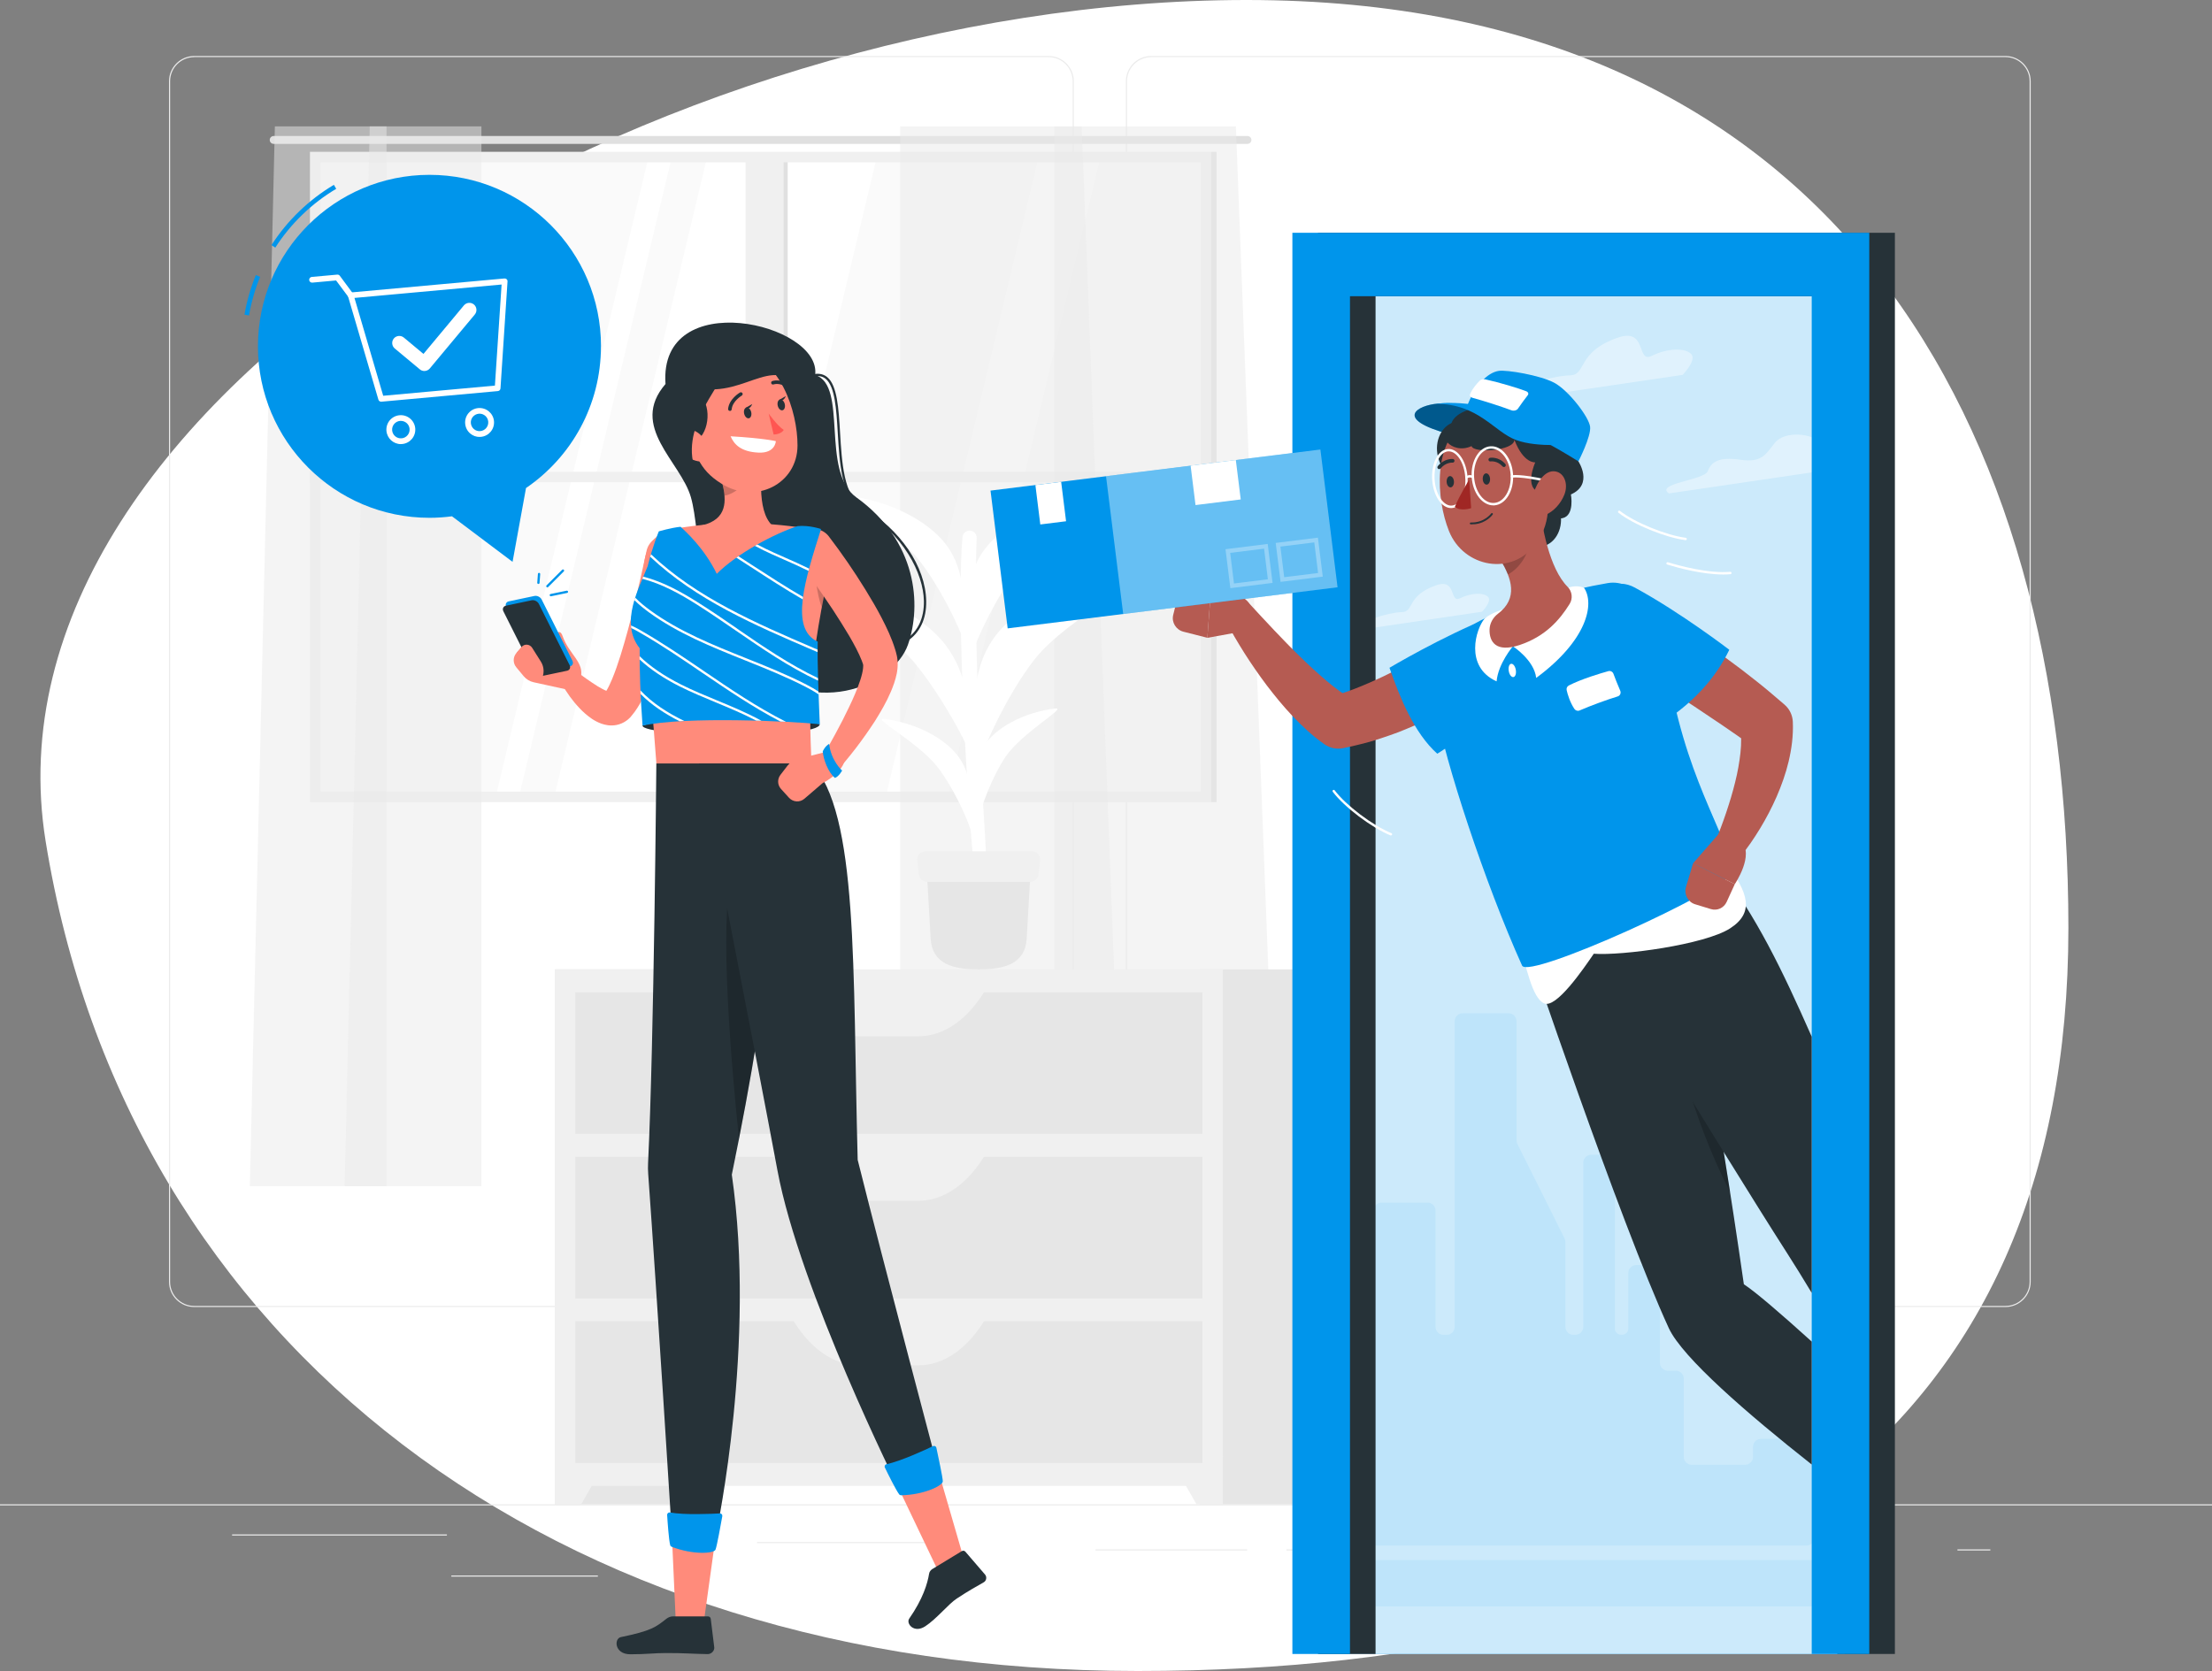
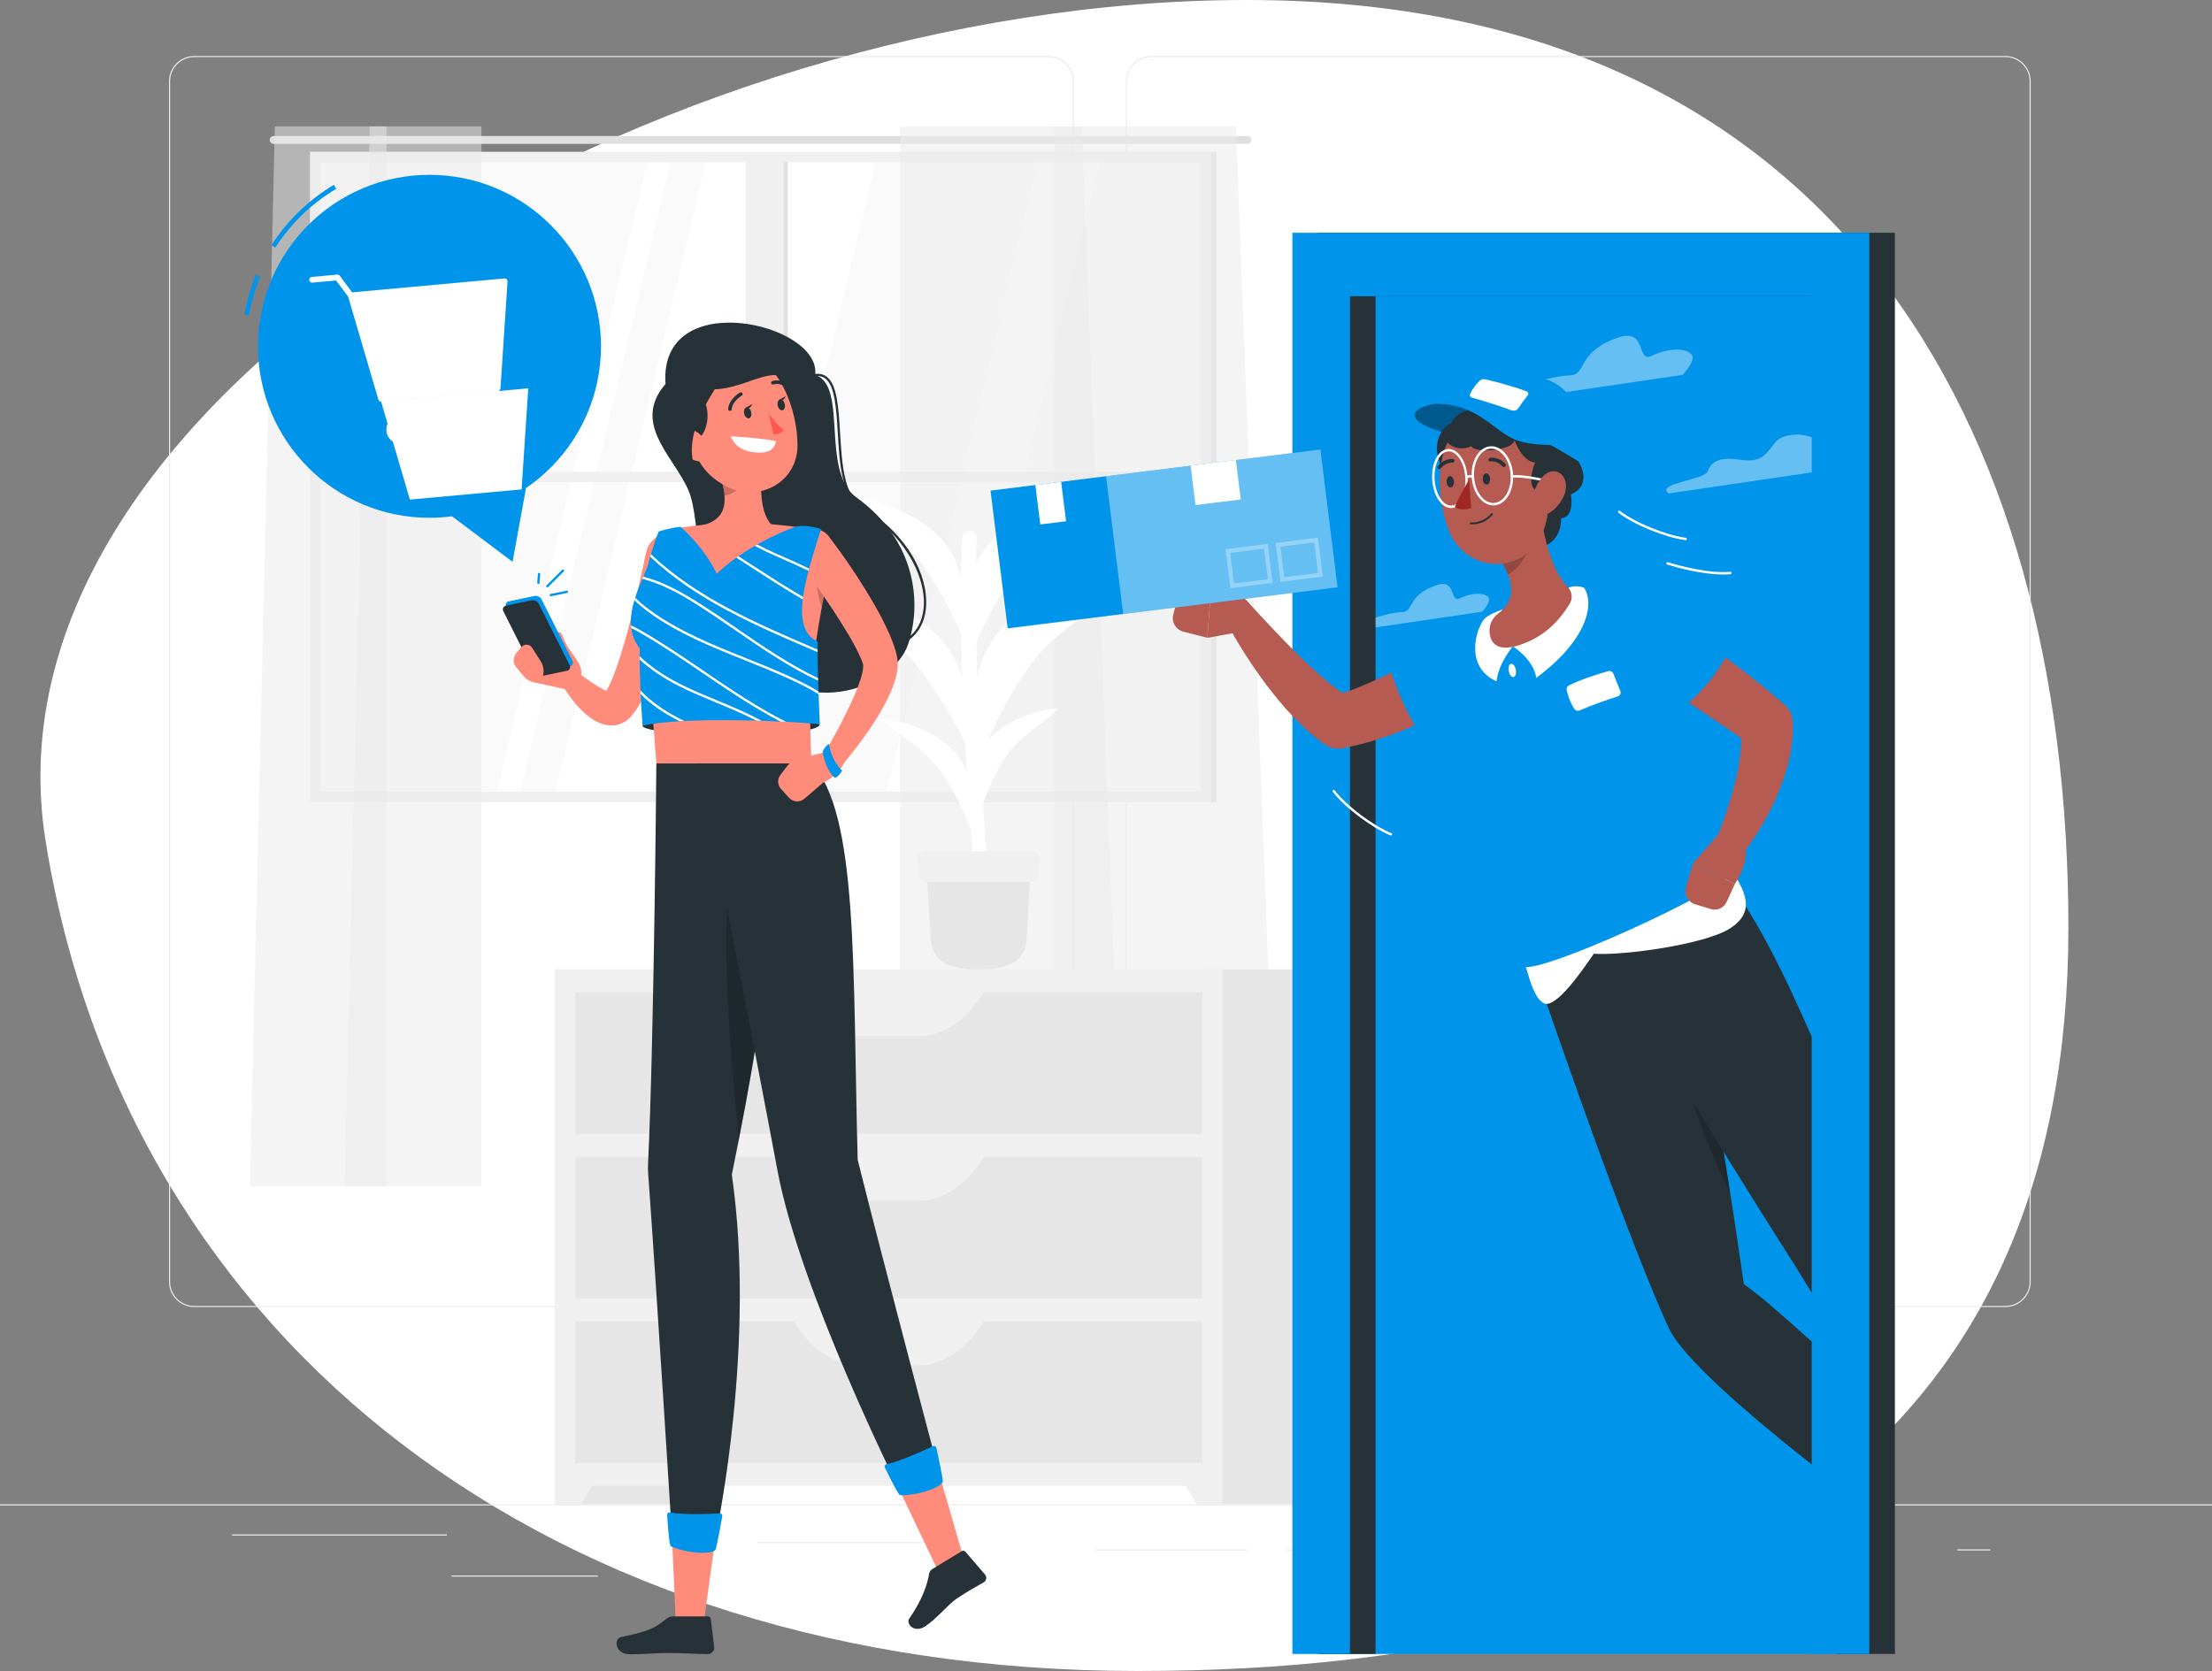
<svg xmlns="http://www.w3.org/2000/svg" id="Layer_2" data-name="Layer 2" viewBox="0 0 500 377.8">
  <rect x="0" y="0" width="500" height="377.8" fill="#808080" stroke="none" />
  <defs>
    <style>
      .cls-1 {
        opacity: .07;
      }

      .cls-1, .cls-2 {
        fill: #0095eb;
      }

      .cls-3, .cls-4 {
        fill: #ebebeb;
      }

      .cls-5 {
        fill: #f0f0f0;
      }

      .cls-6 {
        fill: #e6e6e6;
      }

      .cls-7 {
        fill: #ff5652;
      }

      .cls-8, .cls-9, .cls-10, .cls-11, .cls-12 {
        fill: #fff;
      }

      .cls-13 {
        fill: #fafafa;
      }

      .cls-14 {
        fill: #ff8b7b;
      }

      .cls-15 {
        fill: #a02724;
      }

      .cls-16 {
        fill: #b55b52;
      }

      .cls-17 {
        fill: #e0e0e0;
      }

      .cls-18 {
        fill: #263238;
      }

      .cls-19 {
        opacity: .2;
      }

      .cls-20, .cls-12 {
        opacity: .4;
      }

      .cls-9 {
        fill-rule: evenodd;
      }

      .cls-4 {
        opacity: .5;
      }

      .cls-10 {
        opacity: .8;
      }

      .cls-11 {
        opacity: .3;
      }
    </style>
  </defs>
  <g id="Online_Order" data-name="Online Order">
    <g>
      <path class="cls-9" d="M281.78,0c132.35,0,185.76,95.15,185.76,209.79s-78.04,168.01-210.39,168.01S28.67,303.76,10.32,190.23C-5.96,89.48,149.43,0,281.78,0Z" />
      <g>
        <g>
          <rect class="cls-3" y="340.11" width="500" height=".25" />
          <rect class="cls-3" x="102.02" y="356.21" width="33.12" height=".25" />
          <rect class="cls-3" x="171.14" y="348.64" width="43.55" height=".25" />
          <rect class="cls-3" x="52.46" y="346.92" width="48.56" height=".25" />
          <rect class="cls-3" x="247.61" y="350.3" width="34.29" height=".25" />
          <rect class="cls-3" x="442.46" y="350.3" width="7.44" height=".25" />
          <rect class="cls-3" x="290.8" y="350.3" width="48.57" height=".25" />
          <rect class="cls-3" x="326.62" y="354.53" width="93.68" height=".25" />
          <path class="cls-3" d="M237.01,295.51H43.91c-3.15,0-5.71-2.56-5.71-5.71V18.37c0-3.15,2.56-5.71,5.71-5.71H237.01c3.15,0,5.71,2.56,5.71,5.71V289.8c0,3.15-2.56,5.71-5.71,5.71ZM43.91,12.92c-3.01,0-5.46,2.45-5.46,5.46V289.8c0,3.01,2.45,5.46,5.46,5.46H237.01c3.01,0,5.46-2.45,5.46-5.46V18.37c0-3.01-2.45-5.46-5.46-5.46H43.91Z" />
          <path class="cls-3" d="M453.31,295.51h-193.1c-3.15,0-5.71-2.56-5.71-5.71V18.37c0-3.15,2.56-5.71,5.71-5.71h193.1c3.15,0,5.71,2.56,5.71,5.71V289.8c0,3.15-2.56,5.71-5.71,5.71ZM260.21,12.92c-3.01,0-5.46,2.45-5.46,5.46V289.8c0,3.01,2.45,5.46,5.46,5.46h193.1c3.01,0,5.46-2.45,5.46-5.46V18.37c0-3.01-2.45-5.46-5.46-5.46h-193.1Z" />
        </g>
        <g>
          <g>
            <g>
              <rect class="cls-13" x="71.45" y="35.71" width="200.95" height="144.26" />
              <polygon class="cls-8" points="125.33 179.97 159.79 35.71 198.15 35.71 163.69 179.97 125.33 179.97" />
              <polygon class="cls-8" points="200.25 179.97 234.71 35.71 248.7 35.71 214.24 179.97 200.25 179.97" />
              <polygon class="cls-8" points="112.09 179.97 146.55 35.71 151.81 35.71 117.35 179.97 112.09 179.97" />
              <g>
                <path class="cls-17" d="M281.98,30.75H61.86c-.49,0-.89,.4-.89,.89h0c0,.49,.4,.89,.89,.89h220.12c.49,0,.89-.4,.89-.89h0c0-.49-.4-.89-.89-.89Z" />
                <rect class="cls-5" x="168.52" y="35.4" width="8.57" height="144.88" transform="translate(345.62 215.68) rotate(180)" />
                <rect class="cls-17" x="177.1" y="35.4" width=".96" height="144.88" transform="translate(355.15 215.68) rotate(180)" />
                <rect class="cls-5" x="170.73" y="5.97" width="2.38" height="203.73" transform="translate(64.08 279.76) rotate(-90)" />
                <path class="cls-5" d="M273.79,178.98h0V34.32H70.06V178.98h0v2.38h203.73v-2.38Zm-201.35,0V36.7h198.97V178.98H72.44Z" />
                <rect class="cls-17" x="273.79" y="34.32" width="1.19" height="147.04" transform="translate(548.77 215.68) rotate(180)" />
              </g>
            </g>
            <g>
              <polygon class="cls-4" points="238.34 28.57 238.34 268.17 288.57 268.17 279.36 28.57 238.34 28.57" />
              <polygon class="cls-4" points="203.48 28.57 203.48 268.17 253.71 268.17 244.5 28.57 203.48 28.57" />
              <polygon class="cls-4" points="87.37 28.57 87.37 268.17 56.47 268.17 62.13 28.57 87.37 28.57" />
              <polygon class="cls-4" points="108.82 28.57 108.82 268.17 77.91 268.17 83.58 28.57 108.82 28.57" />
            </g>
          </g>
          <g>
            <rect class="cls-6" x="125.41" y="219.17" width="35.83" height="120.94" transform="translate(286.64 559.28) rotate(180)" />
            <polygon class="cls-5" points="131.37 340.11 125.41 340.11 125.41 329.23 137.62 329.23 131.37 340.11" />
            <rect class="cls-6" x="271.22" y="219.17" width="35.83" height="120.94" transform="translate(578.26 559.28) rotate(180)" />
            <rect class="cls-5" x="125.41" y="219.17" width="151.01" height="116.76" transform="translate(401.83 555.11) rotate(180)" />
            <rect class="cls-6" x="130.03" y="224.35" width="141.76" height="32.02" transform="translate(401.83 480.72) rotate(180)" />
            <path class="cls-5" d="M194.22,234.3h13.39c5.82,0,11.38-3.95,15.38-10.92h-44.15c4,6.97,9.56,10.92,15.38,10.92Z" />
            <polygon class="cls-5" points="270.46 340.11 276.42 340.11 276.42 329.23 264.21 329.23 270.46 340.11" />
            <rect class="cls-6" x="130.03" y="261.54" width="141.76" height="32.02" transform="translate(401.83 555.11) rotate(180)" />
            <path class="cls-5" d="M194.22,271.49h13.39c5.82,0,11.38-3.95,15.38-10.92h-44.15c4,6.97,9.56,10.92,15.38,10.92Z" />
            <rect class="cls-6" x="130.03" y="298.74" width="141.76" height="32.02" transform="translate(401.83 629.49) rotate(180)" />
            <path class="cls-5" d="M194.22,308.69h13.39c5.82,0,11.38-3.95,15.38-10.92h-44.15c4,6.97,9.56,10.92,15.38,10.92Z" />
          </g>
          <g>
            <g>
              <path class="cls-8" d="M220.24,197.19c-2.31-23.94-3.92-62.8-2.67-75.8,.04-.45,.28-.86,.65-1.12h0c1.08-.79,2.59,0,2.54,1.34-.22,6.44-.47,22.53,.9,50.3,.68,13.82,1.67,23.29,.99,25.28h-2.41Z" />
              <path class="cls-8" d="M213.62,145.69c-5.28-6.79-16.2-12.17-27.39-12.99-4.39-.32,13.26,8.44,20.52,17.19,5.64,6.8,11.95,17.99,14.06,24.09-1.23-12.61-1.91-21.5-7.19-28.3Z" />
              <path class="cls-8" d="M224.67,144.22c5.46-7.61,18.08-13.46,31.73-14.12,5.36-.26-15.03,9.29-22.63,19.08-5.91,7.6-11.97,20.2-13.64,27.1-.4-14.33-.92-24.45,4.55-32.06Z" />
              <path class="cls-8" d="M213.98,123.3c-4.17-5.67-13.37-10.32-23.13-11.28-3.83-.37,11.05,7.21,16.82,14.53,4.48,5.68,9.26,14.96,10.69,19.99-.23-10.31-.22-17.57-4.38-23.24Z" />
              <path class="cls-8" d="M222.38,124.46c4.63-6.44,15.31-11.4,26.86-11.96,4.54-.22-12.72,7.87-19.17,16.15-5,6.44-10.14,17.1-11.55,22.95-.34-12.14-.78-20.7,3.85-27.15Z" />
              <path class="cls-8" d="M216.78,171.26c-3.01-4.28-9.78-7.87-17.01-8.73-2.84-.34,8.1,5.53,12.28,11.05,3.25,4.29,6.65,11.26,7.64,15.01-.01-7.66,.1-13.06-2.91-17.33Z" />
              <path class="cls-8" d="M222.25,168.86c2.61-4.24,9.09-7.82,16.3-8.68,2.83-.34-7.62,5.49-11.29,10.97-2.85,4.26-5.59,11.16-6.22,14.89-.75-7.59-1.4-12.94,1.21-17.18Z" />
            </g>
            <g>
              <path class="cls-6" d="M221.22,219.17h0c-5.76,0-10.52-1.2-10.85-6.95l-.96-16.63h23.62l-.96,16.63c-.33,5.75-5.09,6.95-10.85,6.95Z" />
              <path class="cls-5" d="M232.89,199.37h-23.35c-.95,0-1.74-.71-1.85-1.65l-.35-3.2c-.12-1.1,.74-2.06,1.85-2.06h24.06c1.11,0,1.97,.96,1.85,2.06l-.35,3.2c-.1,.94-.9,1.65-1.85,1.65Z" />
            </g>
          </g>
        </g>
        <g>
          <g>
            <rect class="cls-2" x="298.16" y="61.31" width="118.78" height="312.64" />
-             <rect class="cls-10" x="298.16" y="61.31" width="118.78" height="312.64" />
          </g>
          <g class="cls-20">
            <path class="cls-8" d="M419.77,101.85c-4.34,.42-6.23,1.06-8.04-1.45-1.81-2.52-8.33-3.05-10.52-.3-2.19,2.75-2.99,4.55-7.89,3.84-4.89-.72-6.54,.57-7.3,2.6s-12.01,2.76-8.78,5.02l41.76-6.15s5.11-3.98,.77-3.56Z" />
            <path class="cls-8" d="M382.26,80.03c-1.35-1.4-5.29-1.36-8.87,.42s-.98-6.41-7.63-4.13c-9.51,3.27-7,8.48-10.93,8.55s-15.52,3.15-9.47,5.04l34.97-5.15s3.28-3.33,1.94-4.73Z" />
            <path class="cls-8" d="M336.36,134.95c-.96-1-3.76-.96-6.29,.3s-.69-4.55-5.41-2.93c-6.74,2.32-4.97,6.02-7.76,6.07s-11.01,2.23-6.72,3.58l24.81-3.66s2.33-2.36,1.37-3.36Z" />
          </g>
          <path class="cls-1" d="M403.08,311.69v11.82c0,.99-.8,1.8-1.8,1.8h-3.23c-.99,0-1.8,.8-1.8,1.8v2.26c0,.99-.8,1.8-1.8,1.8h-12.05c-.99,0-1.8-.8-1.8-1.8v-17.67c0-.99-.8-1.8-1.8-1.8h-1.8c-.99,0-1.8-.8-1.8-1.8v-20.29c0-.99-.8-1.8-1.8-1.8h-3.54c-.99,0-1.8,.8-1.8,1.8v12.61c0,.75-.68,1.36-1.52,1.36h0c-.84,0-1.52-.61-1.52-1.36v-37.54c0-.99-.8-1.8-1.8-1.8h-3.54c-.99,0-1.8,.8-1.8,1.8v37.11c0,.99-.8,1.8-1.8,1.8h-.43c-.99,0-1.8-.8-1.8-1.8v-19.19c0-.28-.06-.55-.19-.8l-10.67-21.37c-.12-.25-.19-.52-.19-.8v-26.94c0-.99-.8-1.8-1.8-1.8h-10.39c-.99,0-1.8,.8-1.8,1.8v69.1c0,.99-.8,1.8-1.8,1.8h-.72c-.99,0-1.8-.8-1.8-1.8v-26.29c0-.99-.8-1.8-1.8-1.8h-10.39c-.99,0-1.8,.8-1.8,1.8v26.29c0,.99-.8,1.8-1.8,1.8h-1.41c-.99,0-1.8,.8-1.8,1.8v4.52c0,.99-.8,1.8-1.8,1.8h-.5c-.99,0-1.8,.8-1.8,1.8v35.93c0,.99,.8,1.8,1.8,1.8h105.14c.99,0,1.8-.8,1.8-1.8v-35.93c0-.99-.8-1.8-1.8-1.8h-3.54c-.99,0-1.8,.8-1.8,1.8Z" />
          <rect class="cls-1" x="298.16" y="352.72" width="118.44" height="10.48" />
          <g>
            <polygon class="cls-18" points="428.32 52.63 428.32 373.95 415.3 373.95 415.3 66.97 310.93 66.97 310.93 373.95 297.92 373.95 297.92 52.63 428.32 52.63" />
            <polygon class="cls-2" points="422.53 52.63 422.53 373.95 409.52 373.95 409.52 66.97 305.15 66.97 305.15 373.95 292.13 373.95 292.13 52.63 422.53 52.63" />
          </g>
          <g>
            <g>
              <path class="cls-2" d="M325,91.25c-4.46,.36-10.3,3.43,2.74,6.95,13.03,3.52,14.81-.28,14.81-.28,0,0-5.59-7.63-17.54-6.67Z" />
              <path class="cls-20" d="M325,91.25c-4.46,.36-10.3,3.43,2.74,6.95,13.03,3.52,14.81-.28,14.81-.28,0,0-5.59-7.63-17.54-6.67Z" />
            </g>
            <ellipse class="cls-18" cx="347.45" cy="117.08" rx="5.38" ry="6.54" transform="translate(-13.67 53.67) rotate(-8.66)" />
            <ellipse class="cls-18" cx="330.22" cy="101.77" rx="5.38" ry="6.54" transform="translate(-11.56 50.9) rotate(-8.66)" />
            <path class="cls-18" d="M409.52,303.32v27.8c-14.45-11.41-29.23-24.18-32.3-30.83-11.12-24.16-32.46-87.51-32.46-87.51l33.6-13.74s.05,.23,.15,.68c.88,4.09,5.59,26.47,11.12,60.75,1.48,9.15,3.01,19.16,4.55,29.89,2.66,1.74,8.41,6.69,15.34,12.96Z" />
            <path class="cls-19" d="M391.06,269.51c-1.75-11.23-3.44-21.36-5-30.22l-7.67-5.9s3.46,18.21,12.67,36.12Z" />
            <path class="cls-18" d="M409.52,234.39v57.92c-2.01-3.34-3.87-6.35-5.51-8.9-3.8-5.92-8.92-14.12-14.38-22.94-14.91-24.05-32.34-52.77-32.34-52.77l21.22-7.98,9.93-3.74c8.61,11.31,14.32,23.09,21.08,38.41Z" />
            <path class="cls-16" d="M334.41,155.78c-.7,.51-1.23,.88-1.82,1.28-.58,.4-1.17,.76-1.76,1.13-1.18,.73-2.36,1.43-3.55,2.11-2.4,1.34-4.86,2.57-7.38,3.66-1.25,.56-2.54,1.07-3.82,1.59-1.31,.46-2.59,.96-3.92,1.37-2.62,.9-5.36,1.55-8.1,2.14l-.4,.09c-1.53,.33-3.07-.03-4.26-.86-2.82-1.98-5.11-4.16-7.23-6.39-2.12-2.23-4.01-4.57-5.82-6.93-1.79-2.38-3.46-4.8-5.04-7.28-1.57-2.5-3.05-4.98-4.42-7.66-.83-1.62-.19-3.61,1.44-4.43,1.34-.69,2.94-.36,3.92,.69l.06,.07c1.86,2.01,3.78,4.12,5.7,6.13,1.92,2.02,3.85,4.02,5.82,5.93,1.95,1.93,3.96,3.76,5.97,5.47,2,1.7,4.09,3.22,6.04,4.37l-4.66-.77c2.24-.73,4.46-1.49,6.66-2.41,2.2-.91,4.38-1.89,6.52-2.97,2.14-1.08,4.28-2.2,6.36-3.4,1.05-.59,2.08-1.2,3.1-1.82l1.5-.94,1.38-.88,.28-.18c3.07-1.96,7.15-1.06,9.11,2.01,1.88,2.95,1.11,6.85-1.69,8.89Z" />
            <path class="cls-2" d="M336.85,139.55c-10.97,4.4-22.77,11.43-22.77,11.43,2.33,6.73,5.57,14.74,10.8,19.43,0,0,5.06-3,13.23-10.02,9.13-7.85,8.28-24.66-1.26-20.84Z" />
            <path class="cls-8" d="M343.27,212.62c1.75,6.04,3.01,12.9,5.72,14.22,2.71,1.33,8.92-7.77,11.27-11.21,6.39,.48,25.07-2.05,30.79-5.72,5.72-3.68,3.92-8.2-.66-14.52-12.53-1.27-39.71,12.65-47.12,17.23Z" />
            <path class="cls-2" d="M363.43,131.83c-8.73,1.5-18.43,4.17-26.51,7.43-9.23,3.73-14.03,11.24-12.34,21.06,2.03,11.8,11.04,39.28,19.47,57.99,1.47,3.22,45.77-16.9,47.91-21.33-3.49-12.25-12.57-23.92-16.08-53.17-.72-6.02-6.53-12.99-12.44-11.98Z" />
            <path class="cls-8" d="M354.6,154.99c2.93-1.5,7.16-2.75,8.95-3.25,.48-.13,.97,.12,1.15,.59,.34,.92,.94,2.47,1.54,3.84,.23,.52-.04,1.13-.59,1.29-2.34,.71-6.17,2.11-8.6,3.17-.43,.19-.93,.02-1.19-.37-.99-1.49-1.51-3.25-1.73-4.21-.1-.42,.09-.86,.48-1.06Z" />
            <path class="cls-8" d="M342.63,151.44c.15,.83-.09,1.56-.53,1.64s-.92-.53-1.06-1.36c-.15-.83,.09-1.57,.53-1.64,.44-.08,.92,.53,1.06,1.36Z" />
            <path class="cls-16" d="M376.67,139.84c2.43,1.42,4.66,2.85,6.93,4.36,2.25,1.51,4.47,3.04,6.65,4.65,2.19,1.59,4.35,3.23,6.48,4.93,2.14,1.67,4.22,3.45,6.29,5.23l.36,.31c1.17,1.01,1.8,2.42,1.87,3.85,.14,3.21-.29,6.2-.95,9-.66,2.8-1.62,5.42-2.7,7.93-1.1,2.5-2.34,4.88-3.72,7.16-1.4,2.3-2.84,4.43-4.61,6.59-1.15,1.41-3.23,1.61-4.64,.46-1.13-.93-1.49-2.45-.98-3.75l.07-.18c.84-2.14,1.74-4.48,2.49-6.73,.76-2.27,1.45-4.54,2-6.8,.57-2.25,.96-4.49,1.2-6.64,.23-2.15,.21-4.22-.05-6.03l2.23,4.16c-4.19-2.99-8.48-5.89-12.8-8.75l-12.99-8.47-.06-.04c-3.05-1.99-3.92-6.08-1.92-9.14,1.93-2.96,5.84-3.85,8.86-2.09Z" />
            <path class="cls-2" d="M369.61,132.89c10.38,5.65,21.28,14.02,21.28,14.02-3.1,6.42-7.82,11.39-13.56,15.43,0,0-4.12-.97-11.4-8.9-8.15-8.86-5.34-25.46,3.69-20.55Z" />
            <path class="cls-16" d="M388.47,188.58l-5.77,6.6,9.43,4.72s4.51-6.64,1.43-9.72l-5.09-1.6Z" />
            <path class="cls-16" d="M383.17,204.45l3.57,1.09c1.42,.43,2.92-.25,3.55-1.62l1.84-4.02-9.43-4.72-1.6,5.36c-.49,1.65,.44,3.42,2.07,3.91Z" />
            <path class="cls-8" d="M341.98,146.13s4.8,3.09,5.26,7.14c11.47-8.45,13.3-16.74,10.8-20.4-1.93-.71-3.48,0-3.48,0,0,0-3.51,7.22-12.58,13.25Z" />
            <path class="cls-8" d="M341.98,146.13s-3.33,3.88-3.69,7.92c-7.34-3.31-4.68-11.91-2.7-14.21,1.46-1.25,4.15-2.07,4.15-2.07,0,0-2.62,3.31,2.25,8.36Z" />
            <path class="cls-16" d="M347.9,113.31c.56,5.65,2.31,15.21,6.44,19.36,1.03,1.03,1.23,2.64,.46,3.87-2.25,3.62-5.46,7.34-11.3,9.29-5.39,1.8-6.87-.76-6.8-3.5,.04-1.4,.76-2.7,1.88-3.55,4.68-3.53,3.05-8.07,.64-12.1l8.68-13.37Z" />
            <path class="cls-19" d="M344.37,118.76l-5.14,7.91c.62,1.04,1.19,2.11,1.6,3.19,2.49-1.14,5.21-5.05,4.67-7.85-.27-1.4-.72-2.68-1.14-3.25Z" />
            <path class="cls-16" d="M349.31,103.94c.75,8.66,1.63,13.69-2,18.81-5.45,7.71-16.49,5.55-19.78-2.67-2.96-7.4-3.69-20.32,4.09-25.14,7.67-4.74,16.94,.33,17.69,9Z" />
            <path class="cls-18" d="M334.3,92.2c-4.86,.49-7.19,3.37-5.91,4.81-4.29,.77-.39,5.98,4.24,3.85,.4,1.67,9.6,1.11,9.69-1.4,2.09,5.42,4.71,5.07,4.71,5.07,0,0-2.72,6,1.18,6.78,0,3.39,2.44,6.36,4.95,5.85,2.83-.58,1.93-5.37,1.93-5.37,5.16-2.29,1.69-7.48,1.69-7.48-.04-5.75-12.02-18.48-22.49-12.12Z" />
            <path class="cls-8" d="M328,114.87c-1.04,0-2.04-.65-2.84-1.83-.81-1.2-1.31-2.83-1.43-4.59-.11-1.76,.18-3.44,.83-4.74,.67-1.34,1.65-2.12,2.74-2.19,1.09-.08,2.16,.58,3,1.83,.81,1.2,1.31,2.84,1.43,4.59h0c.23,3.68-1.37,6.79-3.58,6.93-.05,0-.11,0-.16,0Zm-.53-12.82s-.08,0-.12,0c-.9,.06-1.71,.73-2.29,1.89-.61,1.21-.88,2.8-.78,4.46,.11,1.66,.58,3.2,1.34,4.32,.73,1.08,1.62,1.64,2.52,1.59,1.91-.12,3.29-2.97,3.07-6.35-.11-1.66-.58-3.2-1.34-4.32-.69-1.03-1.54-1.59-2.39-1.59Z" />
            <path class="cls-8" d="M337.55,114.26c-1.19,0-2.34-.63-3.25-1.79-.94-1.2-1.52-2.83-1.64-4.6-.23-3.68,1.67-6.81,4.25-6.97,2.58-.17,4.87,2.7,5.1,6.38,.11,1.76-.26,3.46-1.04,4.77-.8,1.34-1.94,2.12-3.21,2.21-.07,0-.14,0-.22,0Zm-.42-12.82c-.06,0-.12,0-.18,0-2.28,.15-3.96,3.02-3.75,6.4,.11,1.66,.65,3.18,1.52,4.3,.85,1.08,1.92,1.65,3,1.57,1.09-.07,2.07-.76,2.78-1.94,.73-1.22,1.07-2.8,.96-4.45-.21-3.29-2.14-5.88-4.35-5.88Z" />
            <path class="cls-8" d="M331.47,108.22c-.08,0-.15-.03-.21-.1-.1-.11-.08-.28,.03-.38,.03-.02,.75-.63,1.77-.13,.13,.07,.19,.23,.12,.36-.07,.13-.23,.19-.36,.12-.69-.34-1.16,.04-1.18,.06-.05,.04-.11,.06-.17,.06Z" />
            <path class="cls-8" d="M349.56,108.96s-.04,0-.06,0c-5.82-1.31-7.66-.97-7.67-.97-.15,.03-.29-.06-.32-.21-.03-.15,.06-.29,.21-.32,.08-.02,1.92-.38,7.91,.97,.15,.03,.24,.18,.2,.32-.03,.13-.14,.21-.26,.21Z" />
            <path class="cls-16" d="M353.61,111.83c-.86,2.17-2.48,3.75-4.05,4.49-2.36,1.11-3.68-1.18-3.14-3.87,.49-2.43,2.3-5.93,4.72-5.9,2.39,.03,3.45,2.8,2.47,5.28Z" />
            <path class="cls-18" d="M336.81,108.22c.05,.7-.28,1.31-.73,1.35-.46,.04-.87-.49-.92-1.2-.05-.7,.28-1.31,.73-1.35,.46-.04,.87,.49,.92,1.2Z" />
            <path class="cls-18" d="M328.65,108.84c.05,.7-.28,1.31-.73,1.35-.46,.04-.87-.49-.92-1.2-.05-.7,.28-1.31,.73-1.35s.87,.49,.92,1.2Z" />
            <path class="cls-15" d="M332.09,108.43s-2.18,3.62-3.24,6.16c1.26,1.12,3.69,.3,3.69,.3l-.45-6.46Z" />
            <path class="cls-18" d="M333.36,118.52c2.67-.27,3.99-2.1,4.05-2.19,.07-.09,.05-.22-.05-.29-.09-.07-.22-.04-.29,.05-.02,.02-1.56,2.14-4.61,2.04-.11,0-.21,.09-.22,.2,0,.11,.08,.21,.19,.21,.32,.01,.62,0,.91-.03Z" />
            <path class="cls-18" d="M340.04,105.59c.07-.02,.13-.05,.19-.1,.17-.15,.19-.42,.04-.59-1.5-1.7-3.38-1.41-3.46-1.4-.22,.04-.38,.25-.35,.48,.03,.23,.24,.38,.46,.34h0c.06,0,1.53-.22,2.72,1.14,.1,.11,.25,.16,.39,.12Z" />
            <path class="cls-18" d="M325.28,106.07c.13,.01,.27-.04,.36-.15,1.15-1.43,2.62-1.32,2.68-1.32,.22,.02,.43-.15,.45-.38,.02-.23-.13-.43-.36-.45-.08,0-1.96-.17-3.41,1.62-.14,.18-.12,.44,.05,.58,.06,.05,.14,.08,.22,.09Z" />
            <g>
              <path class="cls-16" d="M281.53,142.64l-8.62,1.57,.79-10.52s8.01-.47,9.08,3.76l-1.24,5.19Z" />
              <path class="cls-16" d="M265.19,139.04l.9-3.62c.36-1.44,1.71-2.38,3.21-2.22l4.4,.48-.79,10.52-5.42-1.38c-1.67-.43-2.71-2.13-2.3-3.78Z" />
            </g>
            <path class="cls-2" d="M331.5,92.17c1.72-4.83,4.64-7.94,7.31-8.32,1.79-.26,9.24,.97,12.48,2.67,3.23,1.7,7.9,7.77,8.14,9.98s-2.65,7.82-2.65,7.82c0,0-12.97-8.41-25.28-12.15Z" />
            <path class="cls-8" d="M335.71,85.76c3.34,.74,7.59,2.03,9.28,2.7,.45,.18,.6,.57,.34,.9-.51,.65-1.53,2.02-2.22,3.04-.26,.39-.95,.56-1.48,.36-2.27-.85-6.17-2.11-8.79-2.82-.46-.13-.68-.47-.55-.81,.52-1.28,1.58-2.46,2.21-3.07,.27-.27,.77-.4,1.21-.3Z" />
            <path class="cls-2" d="M324.58,91.3c9.62,0,13.13,6.33,18.11,8.18,4.97,1.85,13.17,.91,13.17,.91,0,0-16.7-10.9-31.28-9.09Z" />
          </g>
          <g>
            <rect class="cls-2" x="225.54" y="106.16" width="75.14" height="31.39" transform="translate(539.27 210.25) rotate(172.9)" />
            <rect class="cls-12" x="251.76" y="104.53" width="48.83" height="31.39" transform="translate(565.09 205.39) rotate(172.9)" />
            <path class="cls-11" d="M289.46,131.56l-1.1-8.81,9.54-1.19,1.1,8.81-9.54,1.19Zm-.04-7.98l.86,6.92,7.66-.95-.86-6.92-7.66,.95Z" />
            <path class="cls-11" d="M278.11,132.98l-1.1-8.81,9.54-1.19,1.1,8.81-9.54,1.19Zm-.04-7.98l.86,6.92,7.66-.95-.86-6.92-7.66,.95Z" />
            <rect class="cls-8" x="269.63" y="104.62" width="10.3" height="8.98" transform="translate(560.95 183.41) rotate(172.9)" />
            <rect class="cls-8" x="234.57" y="109.26" width="5.87" height="8.98" transform="translate(487.25 197.28) rotate(172.9)" />
          </g>
          <path class="cls-8" d="M381.01,122.12s-.02,0-.03,0c-4.56-.59-11.78-3.54-15.14-6.19-.12-.09-.14-.26-.04-.38,.09-.12,.26-.14,.38-.04,3.3,2.6,10.39,5.5,14.87,6.08,.15,.02,.25,.16,.23,.3-.02,.14-.13,.24-.27,.24Z" />
          <path class="cls-8" d="M314.41,188.9s-.07,0-.1-.02c-4.26-1.74-10.48-6.43-13.05-9.86-.09-.12-.07-.29,.05-.38,.12-.09,.29-.07,.38,.05,2.52,3.36,8.63,7.98,12.82,9.68,.14,.06,.21,.21,.15,.35-.04,.11-.14,.17-.25,.17Z" />
          <path class="cls-8" d="M389.52,129.89c-4.75,0-10.31-1.53-12.66-2.25-.14-.04-.22-.2-.18-.34,.04-.14,.2-.22,.34-.18,2.59,.79,9.14,2.59,14.09,2.16,.14-.02,.28,.1,.29,.25,.01,.15-.1,.28-.25,.29-.53,.05-1.08,.07-1.64,.07Z" />
        </g>
        <g>
          <path class="cls-18" d="M150.43,86.82c-8.33,9.64,3.45,17.52,5.75,25.63,2.31,8.12,.94,25.6,11.26,35.61,16.08,15.59,34.63,6.8,37.8-2.31,3.14-9.03,2.03-23.44-11.67-33.3-8.18-5.88-1.78-25.34-9.31-27.66,1.53-11.73-35.42-20.24-33.83,2.02Z" />
          <path class="cls-18" d="M204.95,144.98c-.09,0-.17-.04-.22-.12-.08-.12-.04-.28,.08-.36,2.67-1.72,4.1-4.78,4.03-8.61-.12-6.26-4.57-15.14-14.24-20.88-4.37-2.59-4.83-10.32-5.23-17.14-.32-5.37-.62-10.45-2.71-12.2-.64-.53-1.41-.73-2.37-.61-.15,.02-.27-.08-.29-.23-.02-.14,.08-.27,.23-.29,1.09-.13,2.02,.11,2.76,.73,2.27,1.89,2.57,7.08,2.9,12.57,.4,6.69,.84,14.27,4.97,16.72,8.66,5.14,14.35,13.5,14.5,21.32,.08,4.02-1.44,7.24-4.27,9.06-.04,.03-.09,.04-.14,.04Z" />
          <path class="cls-14" d="M131.48,154.41l-3.19,1.52-7.67-1.68c-.88-.19-1.67-.68-2.25-1.37l-1.68-2.03c-.77-.93-.76-2.28,.02-3.19l1.75-2.06c.87-1.02,2.4-1.17,3.45-.33l4.25,3.4s5.1,1.67,5.31,5.75Z" />
          <polygon class="cls-14" points="158.86 368.38 152.83 368.39 151.81 345.71 161.97 345.96 158.86 368.38" />
          <path class="cls-18" d="M148.36,172.6s-.53,62.97-1.87,90.38c-.04,.82-.03,1.63,.03,2.44,1.98,27.47,5.28,80.28,5.28,80.28l10.23,.26s8.92-42.17,3.39-80.37c8.87-43.2,13.65-81.75,5.62-93h-22.68Z" />
          <path class="cls-2" d="M150.8,342.53c.1,1.63,.38,5.61,.69,6.82,.04,.17,.17,.3,.33,.36,4.75,1.85,9.52,1.57,9.91,.66,.32-.76,1.21-5.74,1.54-7.57,.06-.35-.21-.65-.56-.63-2,.11-7.96,.38-11.28-.21-.34-.06-.65,.22-.62,.56Z" />
          <path class="cls-19" d="M165.5,197.6c-3.1,10.51-.08,44.31,1.54,59.9,2.2-11.27,4.09-22.1,5.48-32.09l-7.01-27.81Z" />
          <path class="cls-18" d="M152.15,365.45h7.84c.36-.01,.64,.23,.67,.57l.79,6.43c.08,.79-.66,1.54-1.49,1.53-3.45-.05-5.11-.25-9.47-.24-2.68,0-4.31,.28-8.01,.28-3.62,0-3.71-3.55-2.15-3.88,6.99-1.45,7.89-2.26,10.32-4.16,.44-.34,.97-.53,1.5-.53Z" />
          <path class="cls-14" d="M151.33,121.21c-2.36-.5-4.69,1-5.19,3.37v.02c-.84,3.92-1.75,7.94-2.69,11.87-.93,3.95-1.99,7.86-3.16,11.64-.59,1.89-1.23,3.74-1.94,5.45-.36,.83-.73,1.67-1.12,2.34-.06,.1-.11,.19-.17,.29-.6-.24-1.27-.62-1.96-1.03-1.55-.96-3.21-2.16-4.78-3.3l-.11-.08c-.68-.5-1.61-.58-2.39-.13-1.05,.6-1.42,1.95-.82,3,1.13,1.98,2.37,3.75,3.99,5.45,.8,.86,1.7,1.66,2.85,2.45,.59,.38,1.24,.75,2.1,1.06,.85,.29,1.98,.58,3.47,.29,.73-.15,1.5-.47,2.13-.92,.32-.22,.61-.47,.85-.72,.16-.15,.17-.18,.24-.27l.18-.22c.52-.6,.88-1.14,1.24-1.69,.7-1.09,1.22-2.12,1.74-3.16,.98-2.06,1.76-4.1,2.49-6.13,1.45-4.06,2.58-8.13,3.67-12.2,.55-2.03,1.02-4.08,1.48-6.13,.46-2.06,.9-4.08,1.29-6.2,.42-2.32-1.07-4.57-3.39-5.07Z" />
          <path class="cls-18" d="M145.23,164.05c.02,2.57,40.06,3.08,40.06-.32l-20.47-5.23-19.59,5.54" />
          <path class="cls-14" d="M152.59,119.52c10.65-1.82,21.27-1.6,31.88,.32,2.61,.41,4.33,2.94,3.75,5.52-5.66,25.37-5.34,33.89-4.79,47.25h-35.06c-1.76-22.28-2.68-35-2.92-42.22-.18-5.5,1.69-10.05,7.13-10.86Z" />
          <path class="cls-19" d="M184.37,126.89c-.37,2.27,.29,7.57,1.38,10.45,.45-2.41,.97-5.01,1.57-7.84l-2.95-2.61Z" />
          <path class="cls-14" d="M172.96,100.99c-1,5.08-1.99,14.38,1.56,17.77,0,0-1.39,5.15-10.82,5.15-10.37,0-4.96-5.15-4.96-5.15,5.66-1.35,5.52-5.55,4.53-9.5l9.69-8.27Z" />
          <path class="cls-19" d="M169.01,104.37l-5.73,4.89c.24,.93,.42,1.88,.49,2.8,2.16-.31,5.13-2.69,5.36-4.95,.11-1.13,.07-2.21-.12-2.74Z" />
          <path class="cls-14" d="M154.54,94.47c2.46,8.13,3.33,11.62,8.5,14.86,7.78,4.88,17.22,.07,17.23-8.62,.01-7.83-4.02-19.8-12.87-21.17-8.72-1.34-15.33,6.8-12.86,14.93Z" />
          <path class="cls-18" d="M155.43,100.12c3.95,.29,5.63-6.06,3.72-9.56-1.92-3.5-9,3.58-3.72,9.56Z" />
          <path class="cls-18" d="M153.27,86c12.48,6.7,19.97-5.84,26.55,.82-3.22-9.27-20.87-13.22-26.55-.82Z" />
          <path class="cls-8" d="M175.37,99.74s-2.67-.66-10.23-1.1c.81,1.89,2.4,3.5,6.27,3.69,3.87,.2,3.96-2.59,3.96-2.59Z" />
          <polygon class="cls-14" points="218.15 353.43 212.1 355.28 203.27 336.78 212.58 334.23 218.15 353.43" />
          <path class="cls-18" d="M210.79,354.72l6.63-4.03c.26-.16,.59-.1,.79,.13l4.45,5.17c.46,.54,.32,1.4-.29,1.75-2.51,1.46-3.04,1.68-6.11,3.69-1.89,1.23-4.52,4.57-7.13,6.27-2.55,1.66-4.38-.64-3.61-1.74,3.1-4.46,4.14-7.94,4.5-10.19,.07-.45,.4-.82,.77-1.06Z" />
          <path class="cls-18" d="M157.98,172.6s12.89,65.91,17.75,92c5.05,27.14,27.54,72.18,27.54,72.18l9.34-2.56s-12.78-48.14-18.74-71.99c-1.16-43.2,.22-78.39-10.43-89.63h-25.45Z" />
          <path class="cls-2" d="M200.02,331.81c.71,1.47,2.48,5.05,3.23,6.05,.1,.14,.27,.21,.45,.21,5.1-.09,9.4-2.16,9.41-3.15,0-.82-1.06-5.77-1.45-7.59-.07-.34-.44-.52-.76-.37-1.81,.86-7.22,3.37-10.52,4.09-.34,.07-.52,.45-.36,.76Z" />
          <path class="cls-18" d="M168.21,93.54c.16,.67,.64,1.13,1.08,1.03,.44-.1,.67-.73,.51-1.4-.16-.67-.64-1.13-1.08-1.03-.44,.1-.67,.73-.51,1.4Z" />
          <path class="cls-18" d="M175.8,91.73c.16,.67,.64,1.13,1.08,1.03s.67-.73,.51-1.4c-.16-.67-.64-1.13-1.08-1.03s-.67,.73-.51,1.4Z" />
          <path class="cls-18" d="M176.12,90.41l1.5-.85s-.53,1.46-1.5,.85Z" />
          <path class="cls-7" d="M173.75,93.5s1.83,2.62,3.41,3.72c-.69,1.04-2.29,1.02-2.29,1.02l-1.12-4.73Z" />
          <path class="cls-14" d="M153.81,101.66c.97,1.47,2.53,2.36,3.95,2.62,2.14,.4,3.02-1.55,2.27-3.47-.67-1.73-2.6-4.02-4.67-3.56-2.04,.46-2.65,2.73-1.55,4.41Z" />
          <path class="cls-18" d="M152.38,86c3.92-5.91,9.32-2.05,10.28-.66,.96,1.39-9.7,11.72-5.14,21.77-5.4-2.75-9.75-12.24-5.14-21.12Z" />
          <path class="cls-18" d="M165.08,92.9c.17-.04,.3-.18,.31-.36,.18-1.87,2.26-3.08,2.28-3.1,.19-.11,.26-.36,.15-.55-.11-.19-.36-.26-.55-.15-.1,.06-2.47,1.44-2.69,3.72-.02,.22,.14,.42,.37,.44,.04,0,.09,0,.13,0Z" />
          <path class="cls-18" d="M177.9,87.63c.14,.02,.28-.04,.37-.15,.14-.18,.1-.43-.07-.57-1.77-1.37-3.55-.78-3.62-.76-.21,.07-.32,.3-.25,.52,.07,.21,.3,.32,.51,.25h0c.06-.02,1.45-.47,2.86,.63,.06,.05,.13,.07,.2,.08Z" />
          <path class="cls-14" d="M202.9,149.56c-.01-.26-.05-.54-.09-.82l-.08-.44-.07-.3c-.09-.36-.18-.75-.29-1.08-.84-2.74-1.94-4.99-3.09-7.23-1.15-2.22-2.4-4.33-3.68-6.41-2.57-4.16-5.27-8.1-8.25-12-1.43-1.87-4.11-2.28-6.03-.89-1.96,1.41-2.41,4.15-.99,6.11l.04,.05c2.68,3.72,5.39,7.56,7.94,11.39,1.26,1.93,2.48,3.87,3.63,5.8,1.12,1.92,2.19,3.91,2.87,5.67,.1,.23,.15,.42,.22,.62l.04,.12h0s.02,.02,.02,.05c.03,.14,.05,.45,0,.83-.07,.77-.31,1.74-.63,2.72-.65,1.97-1.54,4.05-2.53,6.1-.97,2.06-2.03,4.12-3.15,6.16-1.1,2.04-2.27,4.1-3.41,6.1l-.03,.05c-.5,.87-.34,1.99,.43,2.69,.89,.81,2.27,.74,3.07-.16,3.28-3.63,6.19-7.46,8.89-11.6,1.31-2.1,2.59-4.25,3.64-6.71,.52-1.24,1.01-2.54,1.33-4.11,.15-.79,.25-1.67,.2-2.71Z" />
          <path class="cls-18" d="M168.53,92.21l1.5-.85s-.53,1.46-1.5,.85Z" />
          <path class="cls-2" d="M146.43,127.88c1.13-4.53,2.49-7.74,2.49-7.74,0,0,2.75-.82,4.91-1.04,.99,.89,5.37,4.82,8.19,10.64,4.49-4.53,13.06-9.12,18.29-10.79,2.64-.26,5.28,.66,5.28,.66-3.56,11.24-7.2,22.56-.75,25.46-.11,5.34,.2,11.96,.46,18.67-6.1-.67-30.26-1.83-40.06,.32-.5-6.79-.69-12.58-.65-17.5-4.62-5.84-.04-13.76,1.86-18.67Z" />
          <g>
            <path class="cls-8" d="M174.71,124.84c-1.11-.5-2.31-1.08-3.54-1.73-.18,.1-.36,.2-.53,.31,1.34,.72,2.65,1.35,3.86,1.9,.88,.4,1.77,.79,2.66,1.18,1.87,.82,3.76,1.66,5.59,2.57,.04-.17,.09-.34,.14-.51-1.82-.9-3.68-1.72-5.52-2.53-.89-.39-1.78-.78-2.66-1.18Z" />
            <path class="cls-8" d="M166.67,142.15c-2.95-2.03-6-4.12-9.07-6.05-3.56-2.24-7.71-4.57-12.2-5.73-.07,.16-.14,.32-.21,.49,4.45,1.14,8.58,3.46,12.12,5.69,3.06,1.93,6.11,4.02,9.05,6.04,5.9,4.05,11.97,8.22,18.55,11.3,0-.2,0-.38-.02-.58-6.45-3.06-12.43-7.16-18.24-11.15Z" />
            <path class="cls-8" d="M184.81,147.45c0-.19,0-.38,0-.57-.3-.13-.61-.26-.91-.39-13.04-5.61-26.5-11.41-36.76-21.18-.05,.18-.11,.37-.16,.57,10.31,9.73,23.72,15.51,36.72,21.09,.37,.16,.74,.32,1.12,.48Z" />
            <path class="cls-8" d="M169.72,128.19c3.81,2.48,7.71,5.01,11.73,7.33,.02-.18,.05-.37,.07-.56-3.94-2.28-7.77-4.77-11.52-7.2-1.02-.67-2.05-1.33-3.09-2-.16,.11-.31,.22-.46,.32,1.1,.71,2.19,1.41,3.27,2.12Z" />
            <path class="cls-8" d="M153.91,154.74c-3.78-1.89-6.9-4.03-9.34-6.38,0,.24,0,.48,0,.73,2.42,2.25,5.46,4.29,9.1,6.12,2.68,1.34,5.49,2.5,8.21,3.63,3.01,1.25,6.11,2.54,9.05,4.08,.4,.01,.79,.02,1.19,.04-3.24-1.78-6.69-3.22-10.04-4.6-2.71-1.12-5.51-2.28-8.17-3.61Z" />
            <path class="cls-8" d="M154.66,163c-3.7-1.79-7.17-4-9.9-6.91,.01,.27,.02,.53,.03,.81,2.5,2.53,5.56,4.51,8.81,6.16,.35-.02,.7-.04,1.05-.06Z" />
            <path class="cls-8" d="M182.38,154.83c-4.46-2.3-9.22-4.21-13.83-6.05-7.4-2.96-15.05-6.03-21.57-10.78-1.08-.79-2.3-1.75-3.42-2.9-.06,.19-.12,.38-.18,.57,1.09,1.09,2.26,2,3.29,2.76,6.57,4.78,14.25,7.86,21.68,10.84,4.59,1.84,9.34,3.74,13.78,6.03,.94,.48,1.94,1.04,2.89,1.69,0-.21-.02-.43-.02-.65-.87-.57-1.77-1.07-2.63-1.51Z" />
            <path class="cls-8" d="M159.05,151.68c-4.63-3.15-9.42-6.41-14.36-9.23-.65-.37-1.34-.74-2.06-1.04,.01,.2,.03,.39,.05,.59,.61,.27,1.2,.59,1.75,.91,4.93,2.81,9.7,6.06,14.33,9.21,5.65,3.84,11.48,7.8,17.65,11.01,.43,.02,.84,.04,1.25,.06-6.52-3.28-12.66-7.46-18.6-11.5Z" />
          </g>
          <path class="cls-14" d="M191.07,171.11l-3.24-1.41-7.61,1.95c-.87,.22-1.65,.73-2.2,1.45l-1.61,2.09c-.74,.96-.68,2.3,.13,3.19l1.82,2c.91,.99,2.44,1.09,3.46,.21l4.13-3.54s4.95-2.38,5.11-5.93Z" />
          <path class="cls-2" d="M185.97,169.88c.14,1.76,1.2,4.74,2.76,6,.88-.29,1.62-1.66,1.62-1.66,0,0-2.5-2.2-2.93-6.04-.96,.54-1.45,1.7-1.45,1.7Z" />
          <path class="cls-14" d="M131.26,153.23c.89-3.52-2.58-5.15-4.11-9.47-.57-1.6-1.67-.79-1.73,.95-.1,2.67,1.34,6.09,1.34,6.09l4.51,2.42Z" />
          <path class="cls-2" d="M128.81,150.67l-5.8,1.22c-.61,.13-1.34-.24-1.63-.81l-6.95-13.84c-.29-.58-.03-1.15,.58-1.28l5.8-1.22c.61-.13,1.34,.24,1.63,.81l6.95,13.84c.29,.58,.03,1.15-.58,1.28Z" />
          <path class="cls-2" d="M121.7,132.03s-.01,0-.02,0c-.14-.01-.25-.14-.24-.28l.15-1.99c.01-.14,.14-.26,.28-.24,.14,.01,.25,.14,.24,.28l-.15,1.99c-.01,.14-.12,.24-.26,.24Z" />
          <path class="cls-2" d="M123.72,132.8c-.07,0-.13-.03-.18-.08-.1-.1-.1-.27,0-.37l3.53-3.53c.1-.1,.27-.1,.37,0,.1,.1,.1,.27,0,.37l-3.53,3.53c-.05,.05-.12,.08-.18,.08Z" />
          <path class="cls-2" d="M124.51,134.82c-.12,0-.23-.09-.26-.21-.03-.14,.06-.28,.2-.31l3.64-.75c.14-.03,.28,.06,.31,.2,.03,.14-.06,.28-.2,.31l-3.64,.75s-.04,0-.05,0Z" />
          <path class="cls-18" d="M128.17,151.65l-5.8,1.22c-.61,.13-1.34-.24-1.63-.81l-6.95-13.84c-.29-.58-.03-1.15,.58-1.28l5.8-1.22c.61-.13,1.34,.24,1.63,.81l6.95,13.84c.29,.58,.03,1.15-.58,1.28Z" />
          <path class="cls-14" d="M116.73,147.65c.36-.42,.77-.91,1.15-1.36,.65-.78,1.86-.69,2.4,.16l1.97,3.12c.82,1.29,.83,2.94,.04,4.25l-.17,.28-5.39-6.45Z" />
        </g>
        <g>
          <path class="cls-2" d="M62.24,55.99l-.88-.57c3.57-5.55,8.45-10.26,14.11-13.63l.53,.9c-5.53,3.28-10.29,7.88-13.77,13.29Z" />
          <path class="cls-2" d="M56.29,71.32l-1.03-.18c.52-3.06,1.39-6.07,2.57-8.95l.97,.4c-1.15,2.8-2,5.74-2.51,8.73Z" />
          <path class="cls-2" d="M135.85,78.3c0-21.41-17.36-38.77-38.77-38.77s-38.77,17.36-38.77,38.77,17.36,38.77,38.77,38.77c1.73,0,3.42-.12,5.09-.34l13.69,10.3,3.04-16.69c10.23-6.98,16.94-18.72,16.94-32.04Z" />
          <g>
            <g>
-               <path class="cls-8" d="M86.15,90.82c-.29,0-.54-.19-.62-.47l-6.87-23.39c-.05-.19-.02-.39,.09-.55,.11-.16,.28-.26,.48-.28l34.79-3.17c.19-.01,.38,.05,.51,.18,.14,.13,.21,.32,.19,.51l-1.59,24.17c-.02,.32-.27,.57-.59,.6l-26.33,2.4s-.04,0-.06,0Zm-6.03-23.47l6.5,22.13,25.25-2.3,1.51-22.85-33.25,3.03Zm32.36,20.42h0Z" />
+               <path class="cls-8" d="M86.15,90.82c-.29,0-.54-.19-.62-.47l-6.87-23.39c-.05-.19-.02-.39,.09-.55,.11-.16,.28-.26,.48-.28l34.79-3.17c.19-.01,.38,.05,.51,.18,.14,.13,.21,.32,.19,.51l-1.59,24.17c-.02,.32-.27,.57-.59,.6l-26.33,2.4s-.04,0-.06,0Zl6.5,22.13,25.25-2.3,1.51-22.85-33.25,3.03Zm32.36,20.42h0Z" />
              <path class="cls-8" d="M79.28,67.42c-.2,0-.39-.09-.52-.26l-2.79-3.75-5.38,.49c-.36,.02-.67-.23-.7-.59-.03-.36,.23-.67,.59-.7l5.75-.52c.23-.02,.45,.08,.58,.26l3,4.05c.21,.29,.15,.69-.13,.91-.12,.09-.25,.13-.39,.13Z" />
              <path class="cls-8" d="M90.61,100.41c-1.67,0-3.1-1.28-3.26-2.98-.16-1.8,1.16-3.39,2.96-3.55,1.79-.16,3.39,1.16,3.55,2.96h0c.16,1.8-1.16,3.39-2.96,3.55-.1,0-.2,.01-.3,.01Zm0-5.25c-.06,0-.12,0-.18,0-1.08,.1-1.89,1.06-1.79,2.15,.1,1.08,1.06,1.89,2.15,1.79,1.08-.1,1.89-1.06,1.79-2.15h0c-.09-1.02-.96-1.79-1.96-1.79Z" />
              <path class="cls-8" d="M108.4,98.79c-.76,0-1.49-.26-2.09-.76-.67-.56-1.08-1.35-1.16-2.22-.08-.87,.18-1.72,.74-2.39s1.35-1.08,2.22-1.16c1.8-.15,3.39,1.17,3.55,2.96h0c.16,1.8-1.16,3.39-2.96,3.55-.1,0-.2,.01-.3,.01Zm0-5.25c-.06,0-.12,0-.18,0-.53,.05-1,.3-1.34,.7-.34,.41-.5,.92-.45,1.44,.05,.53,.3,1,.7,1.34,.4,.34,.92,.5,1.44,.45,1.08-.1,1.89-1.06,1.79-2.15h0c-.09-1.02-.96-1.79-1.96-1.79Z" />
            </g>
            <path class="cls-8" d="M95.92,83.88c-.36,0-.73-.12-1.02-.37l-5.67-4.72c-.68-.57-.77-1.58-.21-2.26,.57-.68,1.58-.77,2.26-.21l4.44,3.7,9.14-10.97c.57-.68,1.58-.77,2.26-.21,.68,.57,.77,1.58,.21,2.26l-10.17,12.2c-.32,.38-.77,.58-1.23,.58Z" />
          </g>
        </g>
      </g>
    </g>
  </g>
</svg>